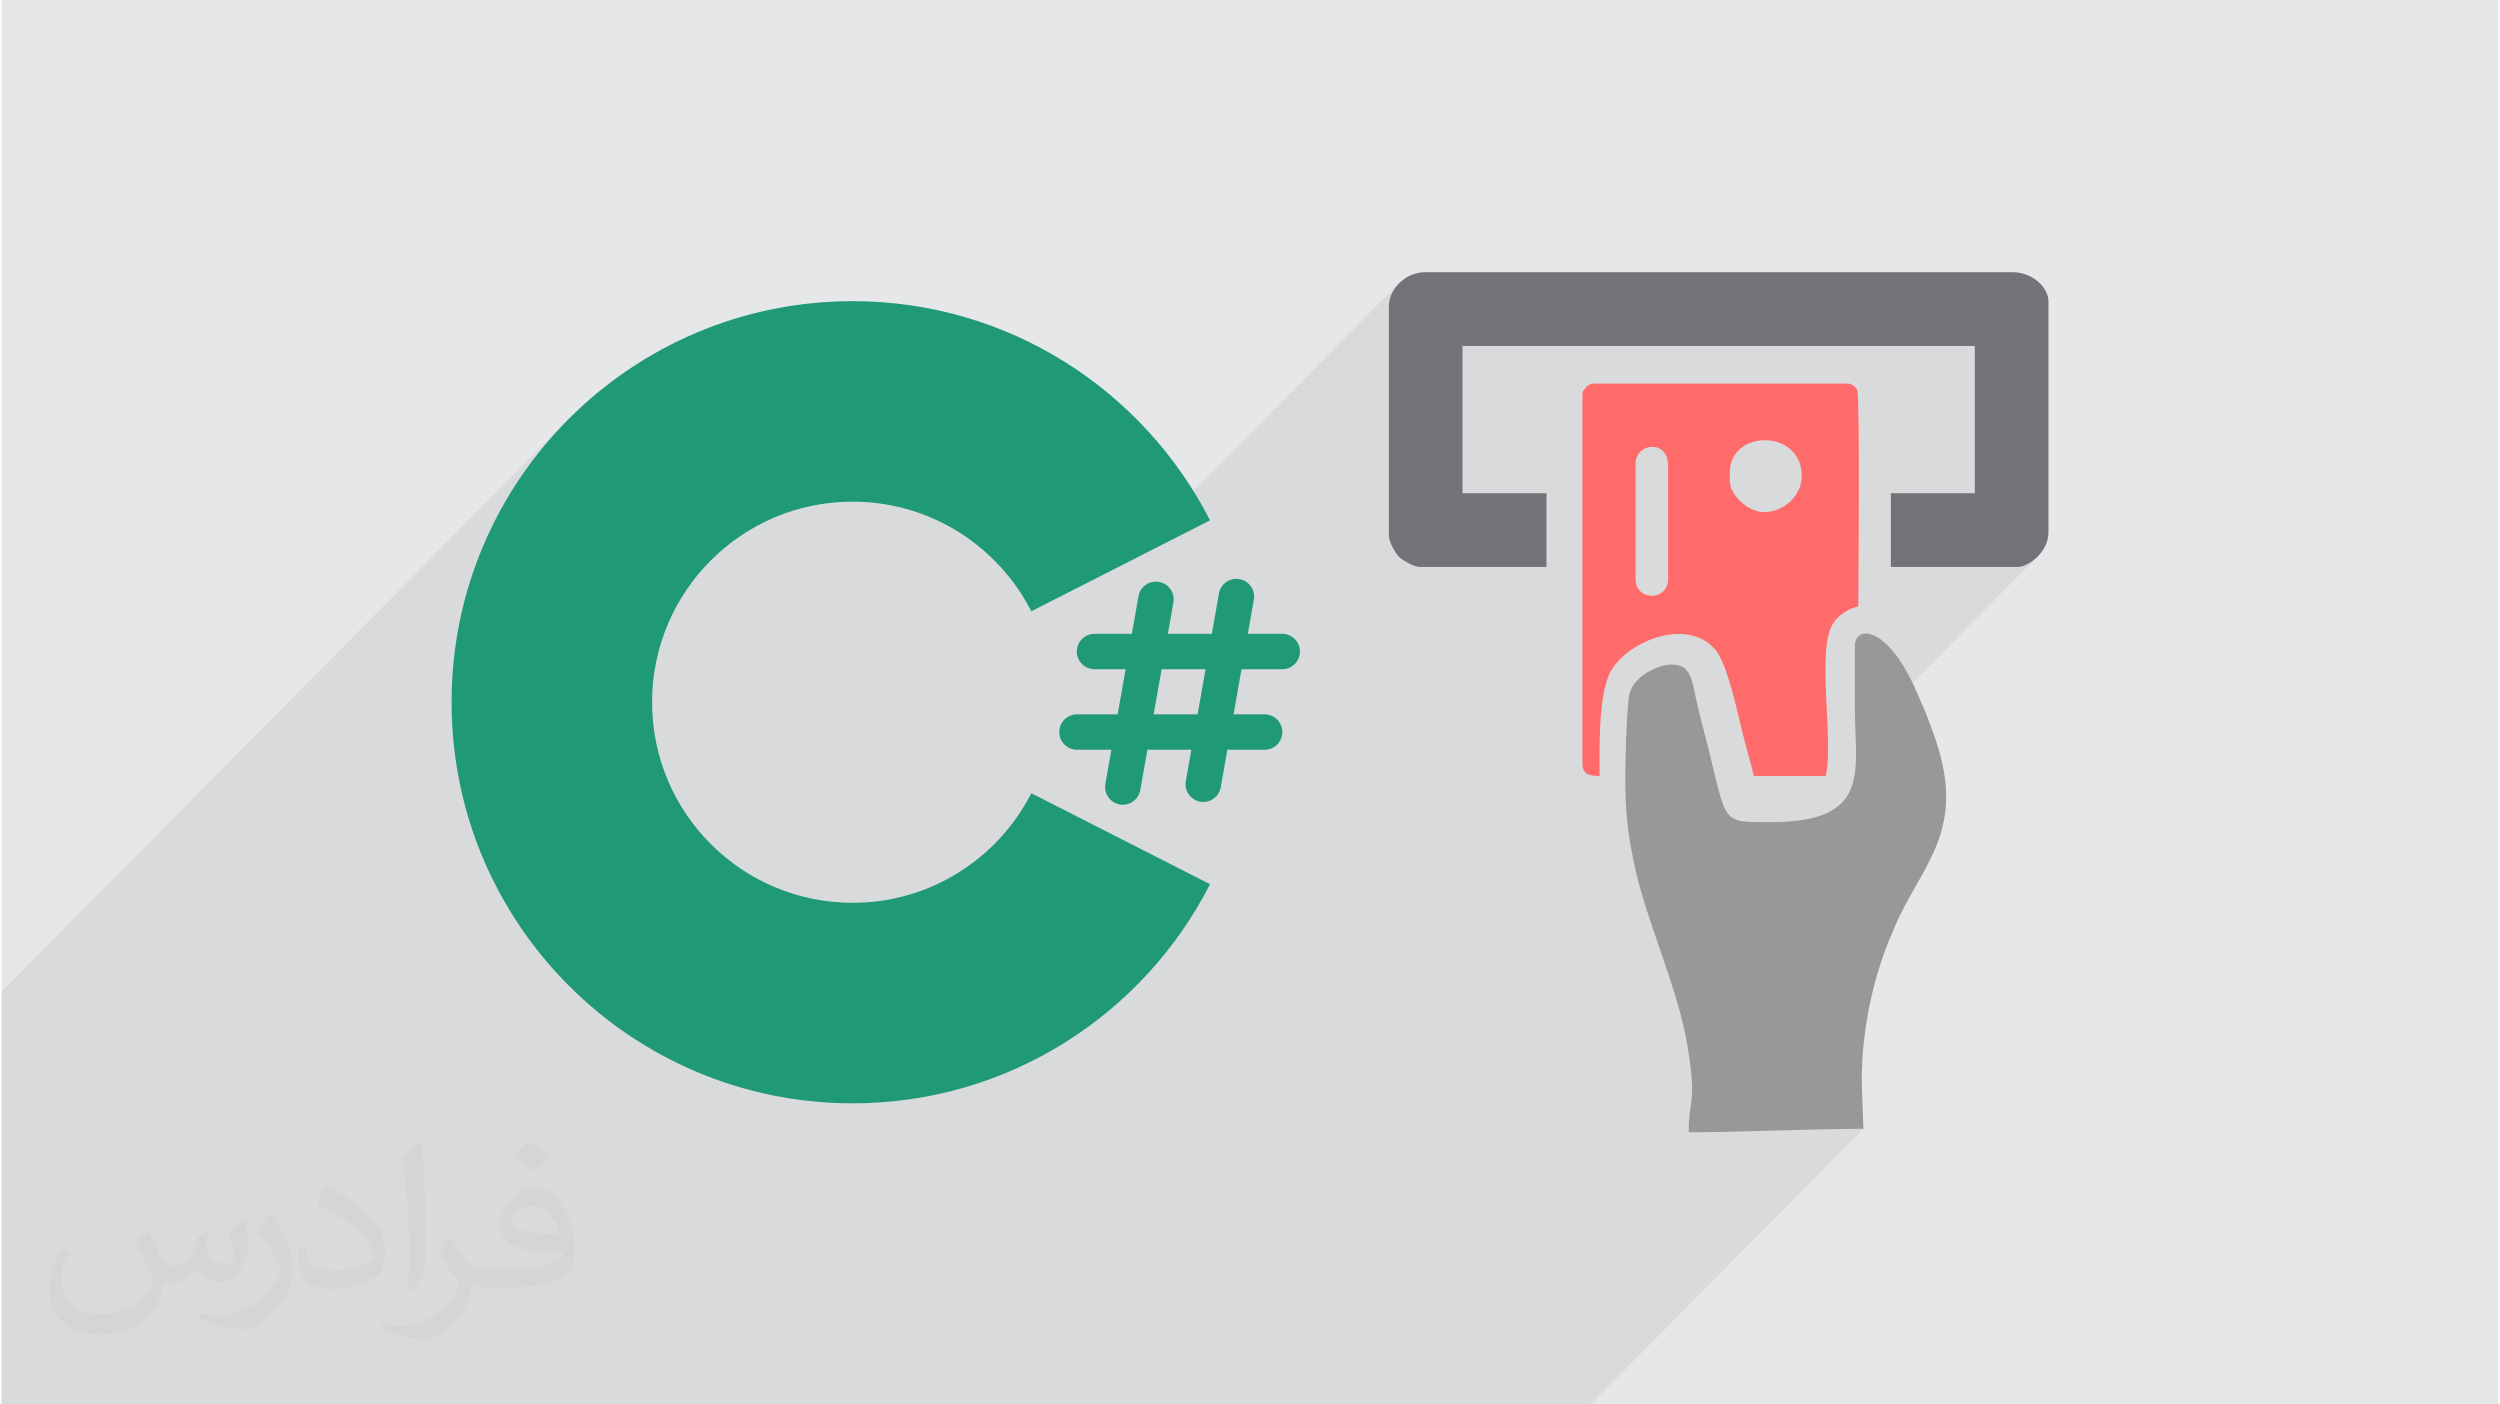
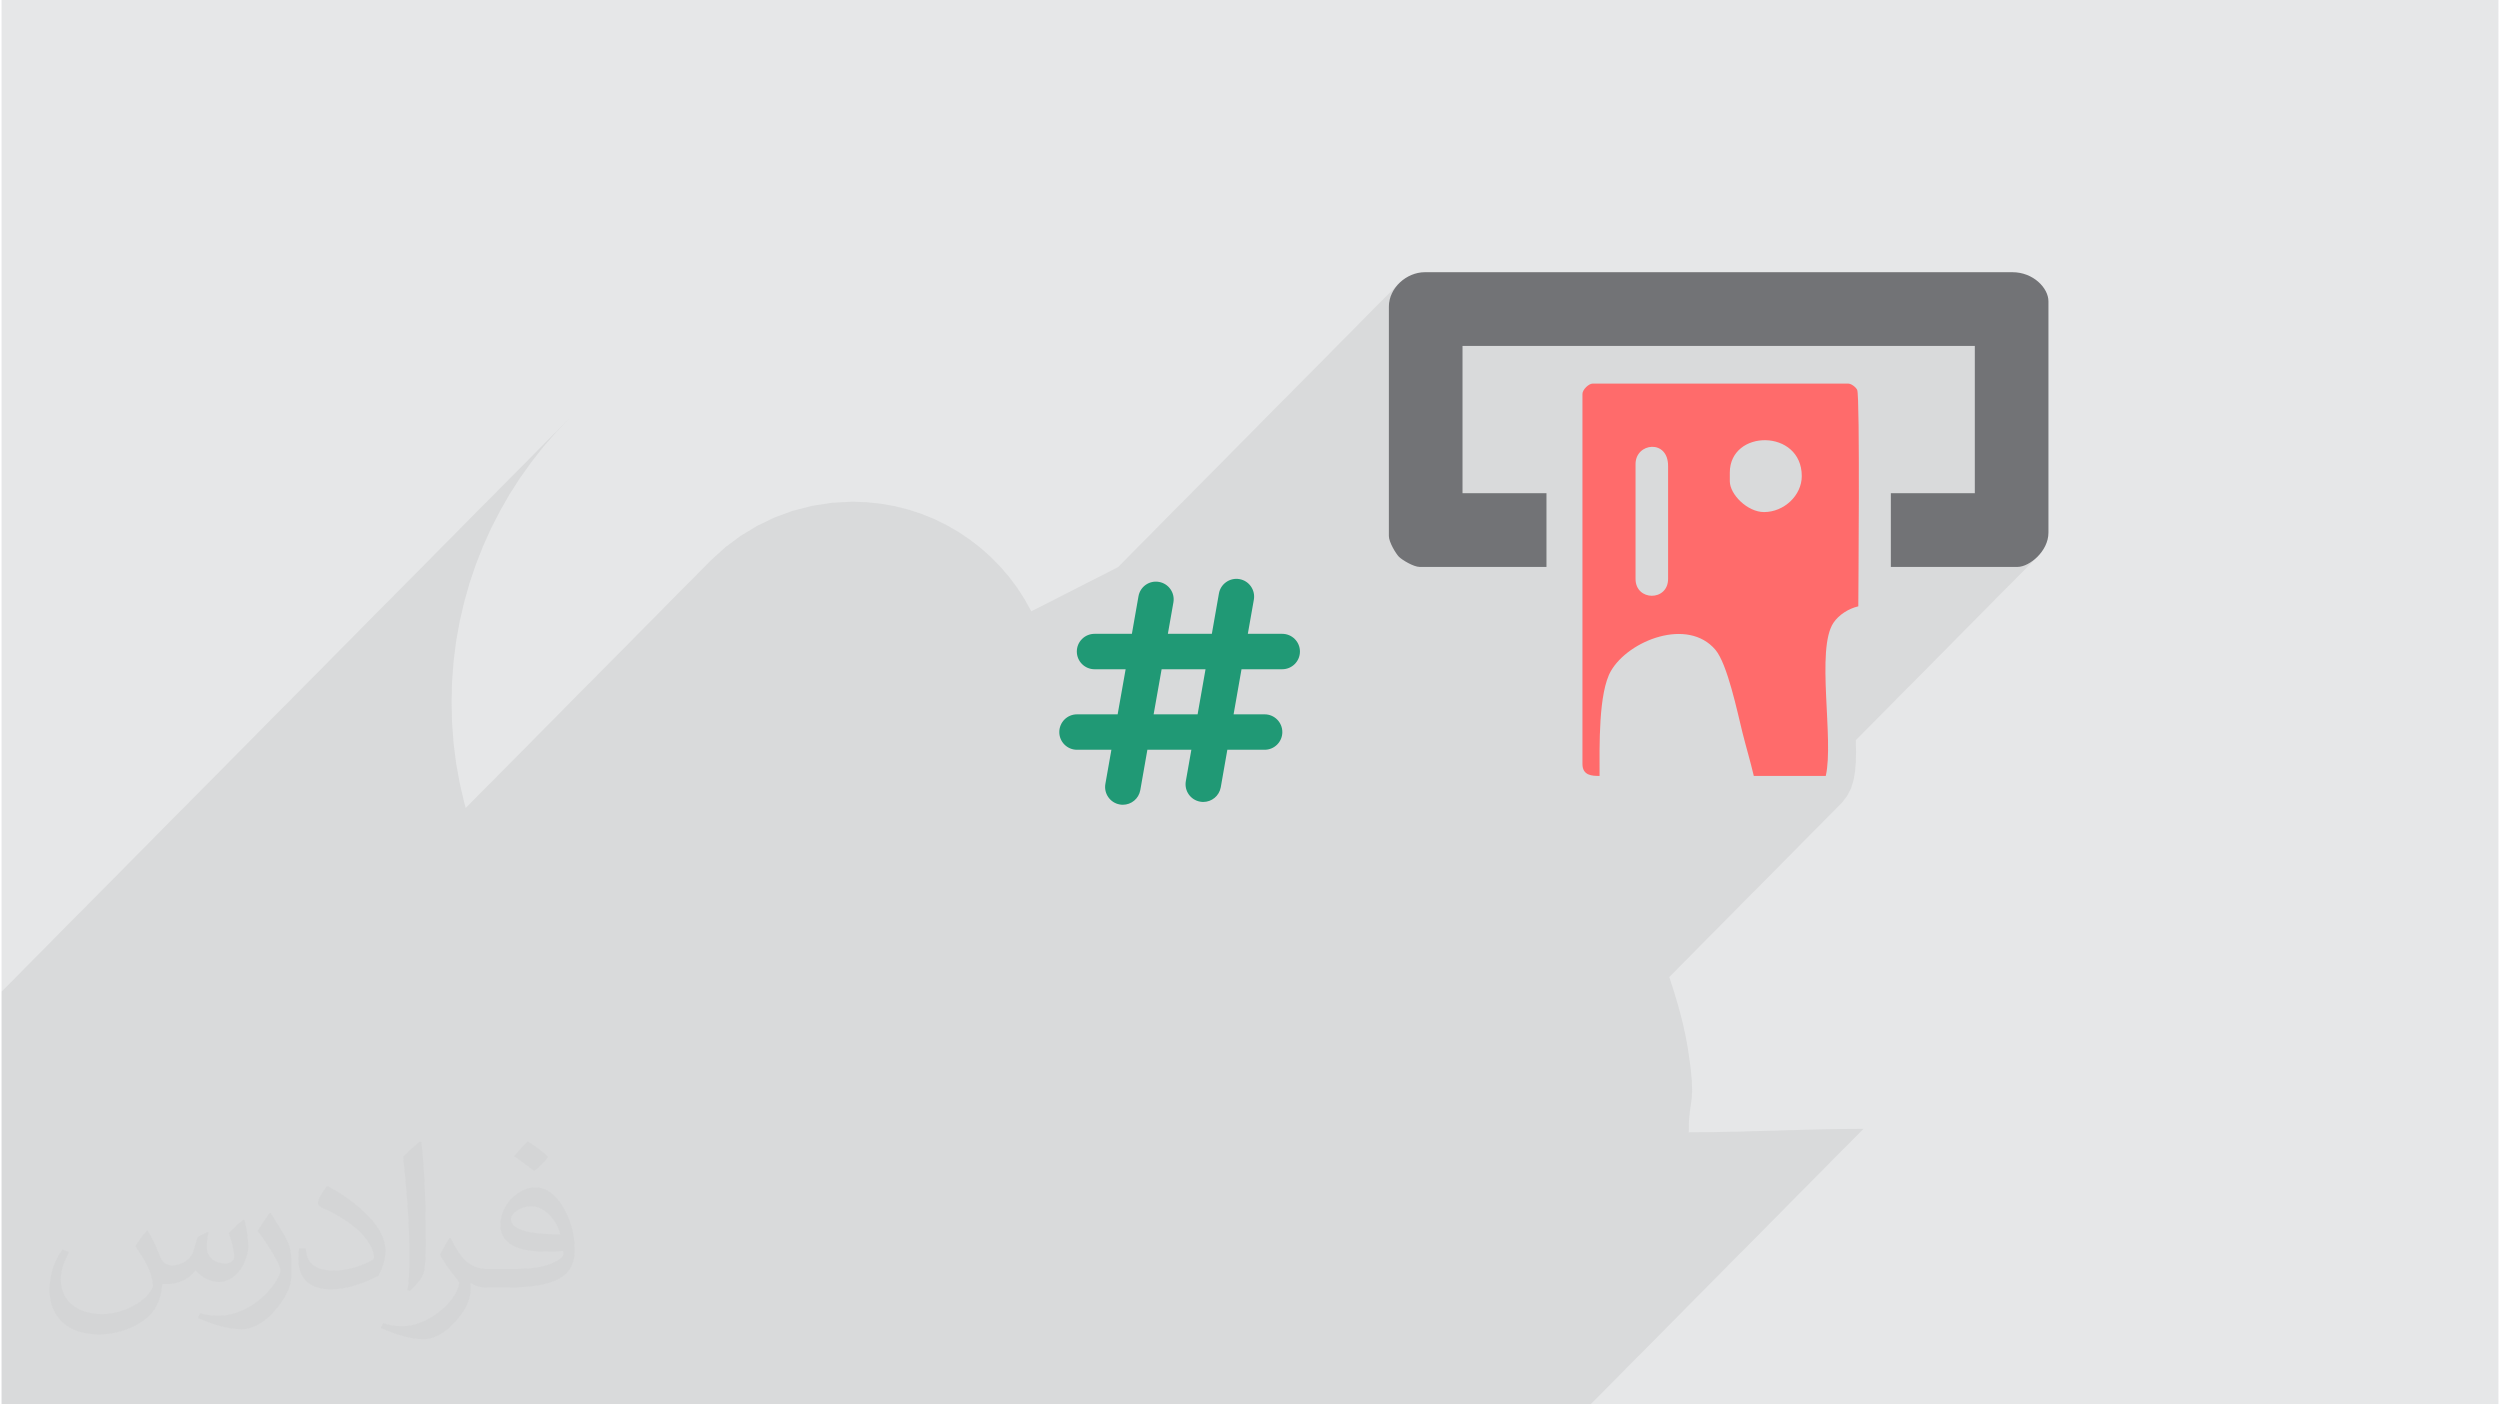
<svg xmlns="http://www.w3.org/2000/svg" xml:space="preserve" width="356px" height="200px" version="1.0" shape-rendering="geometricPrecision" text-rendering="geometricPrecision" image-rendering="optimizeQuality" fill-rule="evenodd" clip-rule="evenodd" viewBox="0 0 35600 20025">
  <g id="__x0023_Layer_x0020_1">
    <g id="_2954534956080">
      <path fill="#E6E7E8" d="M0 0l35600 0 0 20025 -35600 0 0 -20025z" />
      <path fill="#373435" fill-opacity="0.078" d="M20830 4932l-1050 1060 0 -1622 11 -97 32 -91 50 -83 65 -73 -4021 4061 -1235 629 -95 -171 -105 -163 -116 -155 -126 -147 -135 -137 -144 -129 -153 -119 -161 -108 -168 -98 -175 -86 -182 -74 -187 -62 -194 -49 -198 -35 -202 -22 -207 -8 -292 15 -284 44 -274 70 -263 96 -250 121 -236 143 -220 164 -203 185 -3494 3529 -22 -78 -64 -277 -51 -282 -36 -286 -22 -290 -7 -294 7 -295 22 -290 36 -286 51 -282 64 -276 77 -272 90 -266 102 -259 114 -253 127 -247 137 -240 149 -232 160 -224 169 -216 180 -207 190 -199 -8091 8170 0 5886 22654 0 3892 -3930 -153 1 -154 1 -156 3 -156 3 -158 3 -157 5 -158 4 -159 5 -158 4 -157 4 -157 5 -156 3 -155 3 -154 3 -153 1 -150 1 4 -167 12 -124 14 -99 13 -96 6 -110 -5 -144 -19 -197 -39 -271 -30 -163 -36 -165 -42 -166 -47 -168 -51 -169 -55 -169 -2 -6 2464 -2488 73 -95 54 -105 36 -117 22 -126 11 -135 3 -143 -3 -150 -1 -17 2589 -2615 -70 60 -73 45 -72 29 -66 10 -1651 0 1040 -1051 0 -2100 -7304 0z" />
      <g>
        <path fill="#209975" fill-rule="nonzero" d="M18259 9542c140,0 253,-113 253,-253 0,-139 -113,-252 -253,-252l-490 0 86 -487c24,-138 -68,-269 -205,-293 -138,-24 -269,68 -293,205l-101 575 -627 0 79 -448c24,-137 -68,-268 -205,-292 -138,-25 -269,67 -293,205l-94 535 -532 0c-140,0 -253,113 -253,252 0,140 113,253 253,253l443 0 -114 643 -580 0c-139,0 -252,113 -252,253 0,139 113,252 252,252l491 0 -86 487c-24,138 68,269 205,293 15,3 30,4 44,4 121,0 227,-86 249,-209l101 -575 627 0 -79 448c-24,137 67,268 205,292 15,3 30,4 44,4 120,0 227,-86 249,-208l94 -536 532 0c139,0 252,-113 252,-252 0,-140 -113,-253 -252,-253l-443 0 113 -643 580 0zm-1206 643l0 0 -627 0 114 -643 626 0 -113 643z" />
-         <path fill="#209975" fill-rule="nonzero" d="M14682 11310c-473,927 -1436,1562 -2548,1562 -1579,0 -2859,-1280 -2859,-2859 0,-1579 1280,-2860 2859,-2860 1112,0 2075,636 2548,1563l2548 -1297c-946,-1854 -2872,-3125 -5096,-3125 -3158,0 -5718,2560 -5718,5719 0,3158 2560,5718 5718,5718 2224,0 4150,-1270 5096,-3124l-2548 -1297z" />
-         <path fill="#96989A" d="M26424 9206l0 880c0,899 252,1636 -1197,1636 -715,0 -621,31 -894,-1060 -58,-233 -113,-431 -166,-664 -69,-307 -75,-523 -357,-523 -206,0 -565,182 -605,445 -34,224 -54,866 -54,1143 0,491 25,754 120,1224 165,824 633,1786 770,2649 133,836 14,688 14,1208 798,0 1679,-49 2491,-49l-24 -684c0,-799 195,-1569 440,-2124 31,-71 63,-153 97,-221 386,-790 930,-1285 522,-2501 -39,-118 -71,-198 -109,-305 -40,-112 -78,-182 -123,-293 -437,-1074 -925,-1057 -925,-761z" />
        <path fill="#727376" d="M19780 4370l0 3273c0,86 99,250 144,296 45,45 209,144 295,144l1808 0 0 -1051 -1197 0 0 -2100 7304 0 0 2100 -1197 0 0 1051 1808 0c164,0 439,-220 439,-489l0 -3298c0,-190 -217,-415 -513,-415l-8378 0c-262,0 -513,225 -513,489z" />
        <path fill="#FF6B6B" d="M23297 8254l0 -1637c0,-306 464,-359 464,25l0 1612c0,322 -464,319 -464,0zm1832 -953c-236,0 -488,-251 -488,-440l0 -122c0,-624 1026,-626 1026,49 0,276 -253,513 -538,513zm-2589 -1685l0 5276c0,169 142,171 244,171 0,-425 -18,-1187 163,-1498 253,-436 1096,-765 1489,-300 171,203 312,883 385,1178 54,216 113,410 162,620l1026 0c120,-517 -144,-1810 111,-2185 76,-112 212,-200 353,-233 0,-130 26,-2997 -16,-3086 -19,-40 -84,-90 -131,-90l-3639 0c-59,0 -147,88 -147,147z" />
      </g>
      <path fill="#373435" fill-opacity="0.031" d="M2082 17547c68,104 112,203 155,312 32,64 49,183 199,183 44,0 107,-14 163,-45 63,-33 111,-83 136,-159l60 -202 146 -72 10 10c-20,77 -25,149 -25,206 0,170 146,234 262,234 68,0 129,-34 129,-95 0,-81 -34,-217 -78,-339 68,-68 136,-136 214,-191l12 6c34,144 53,287 53,381 0,93 -41,196 -75,264 -70,132 -194,238 -344,238 -114,0 -241,-58 -328,-163l-5 0c-82,101 -209,193 -412,193l-63 0c-10,134 -39,229 -83,314 -121,237 -480,404 -818,404 -470,0 -706,-272 -706,-633 0,-223 73,-431 185,-578l92 38c-70,134 -117,262 -117,385 0,338 275,499 592,499 294,0 658,-187 724,-404 -25,-237 -114,-348 -250,-565 41,-72 94,-144 160,-221l12 0zm5421 -1274c99,62 196,136 291,221 -53,74 -119,142 -201,202 -95,-77 -190,-143 -287,-213 66,-74 131,-146 197,-210zm51 926c-160,0 -291,105 -291,183 0,168 320,219 703,217 -48,-196 -216,-400 -412,-400zm-359 895c208,0 390,-6 529,-41 155,-39 286,-118 286,-171 0,-15 0,-31 -5,-46 -87,8 -187,8 -274,8 -282,0 -498,-64 -583,-222 -21,-44 -36,-93 -36,-149 0,-152 66,-303 182,-406 97,-85 204,-138 313,-138 197,0 354,158 464,408 60,136 101,293 101,491 0,132 -36,243 -118,326 -153,148 -435,204 -867,204l-196 0 0 0 -51 0c-107,0 -184,-19 -245,-66l-10 0c3,25 5,50 5,72 0,97 -32,221 -97,320 -192,287 -400,410 -580,410 -182,0 -405,-70 -606,-161l36 -70c65,27 155,46 279,46 325,0 752,-314 805,-619 -12,-25 -34,-58 -65,-93 -95,-113 -155,-208 -211,-307 48,-95 92,-171 133,-239l17 -2c139,282 265,445 546,445l44 0 0 0 204 0zm-1408 299c24,-130 26,-276 26,-413l0 -202c0,-377 -48,-926 -87,-1282 68,-75 163,-161 238,-219l22 6c51,450 63,972 63,1452 0,126 -5,250 -17,340 -7,114 -73,201 -214,332l-31 -14zm-1449 -596c7,177 94,318 398,318 189,0 349,-50 526,-135 32,-14 49,-33 49,-49 0,-111 -85,-258 -228,-392 -139,-126 -323,-237 -495,-311 -59,-25 -78,-52 -78,-77 0,-51 68,-158 124,-235l19 -2c197,103 417,256 580,427 148,157 240,316 240,489 0,128 -39,250 -102,361 -216,109 -446,192 -674,192 -277,0 -466,-130 -466,-436 0,-33 0,-84 12,-150l95 0zm-501 -503l172 278c63,103 122,215 122,392l0 227c0,183 -117,379 -306,573 -148,132 -279,188 -400,188 -180,0 -386,-56 -624,-159l27 -70c75,21 162,37 269,37 342,-2 692,-252 852,-557 19,-35 26,-68 26,-90 0,-36 -19,-75 -34,-110 -87,-165 -184,-315 -291,-453 56,-89 112,-174 173,-258l14 2z" />
    </g>
  </g>
</svg>